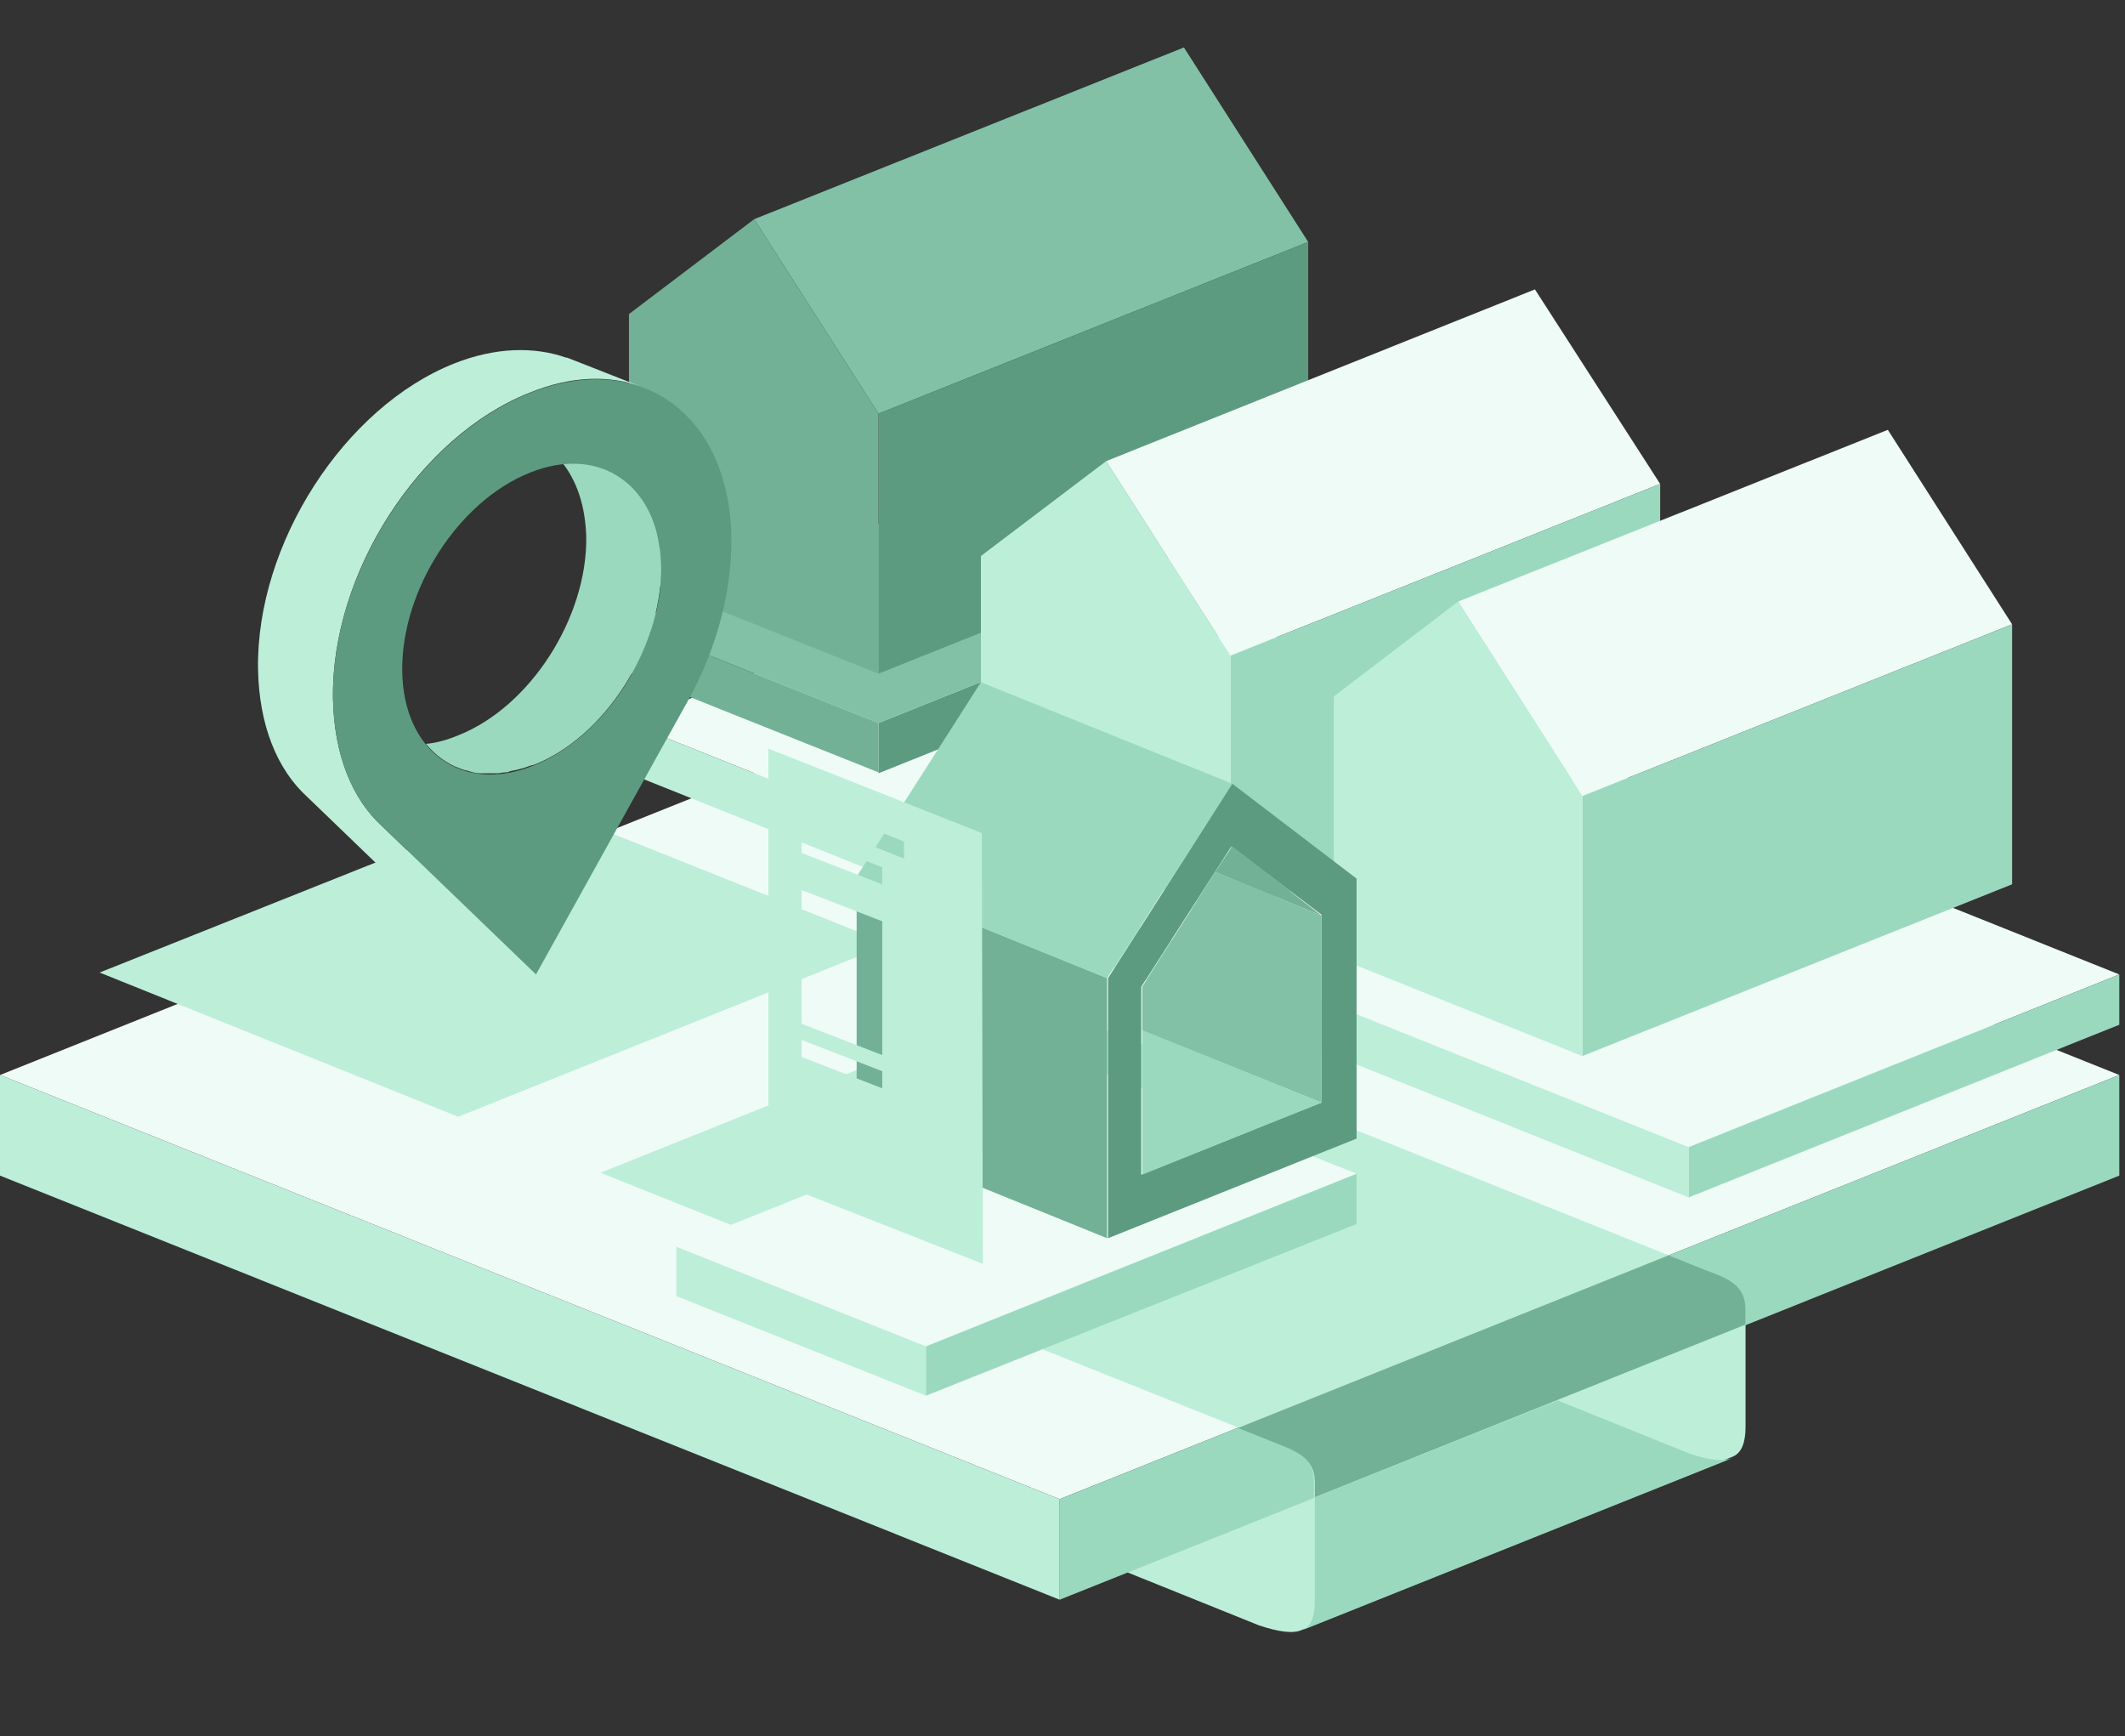
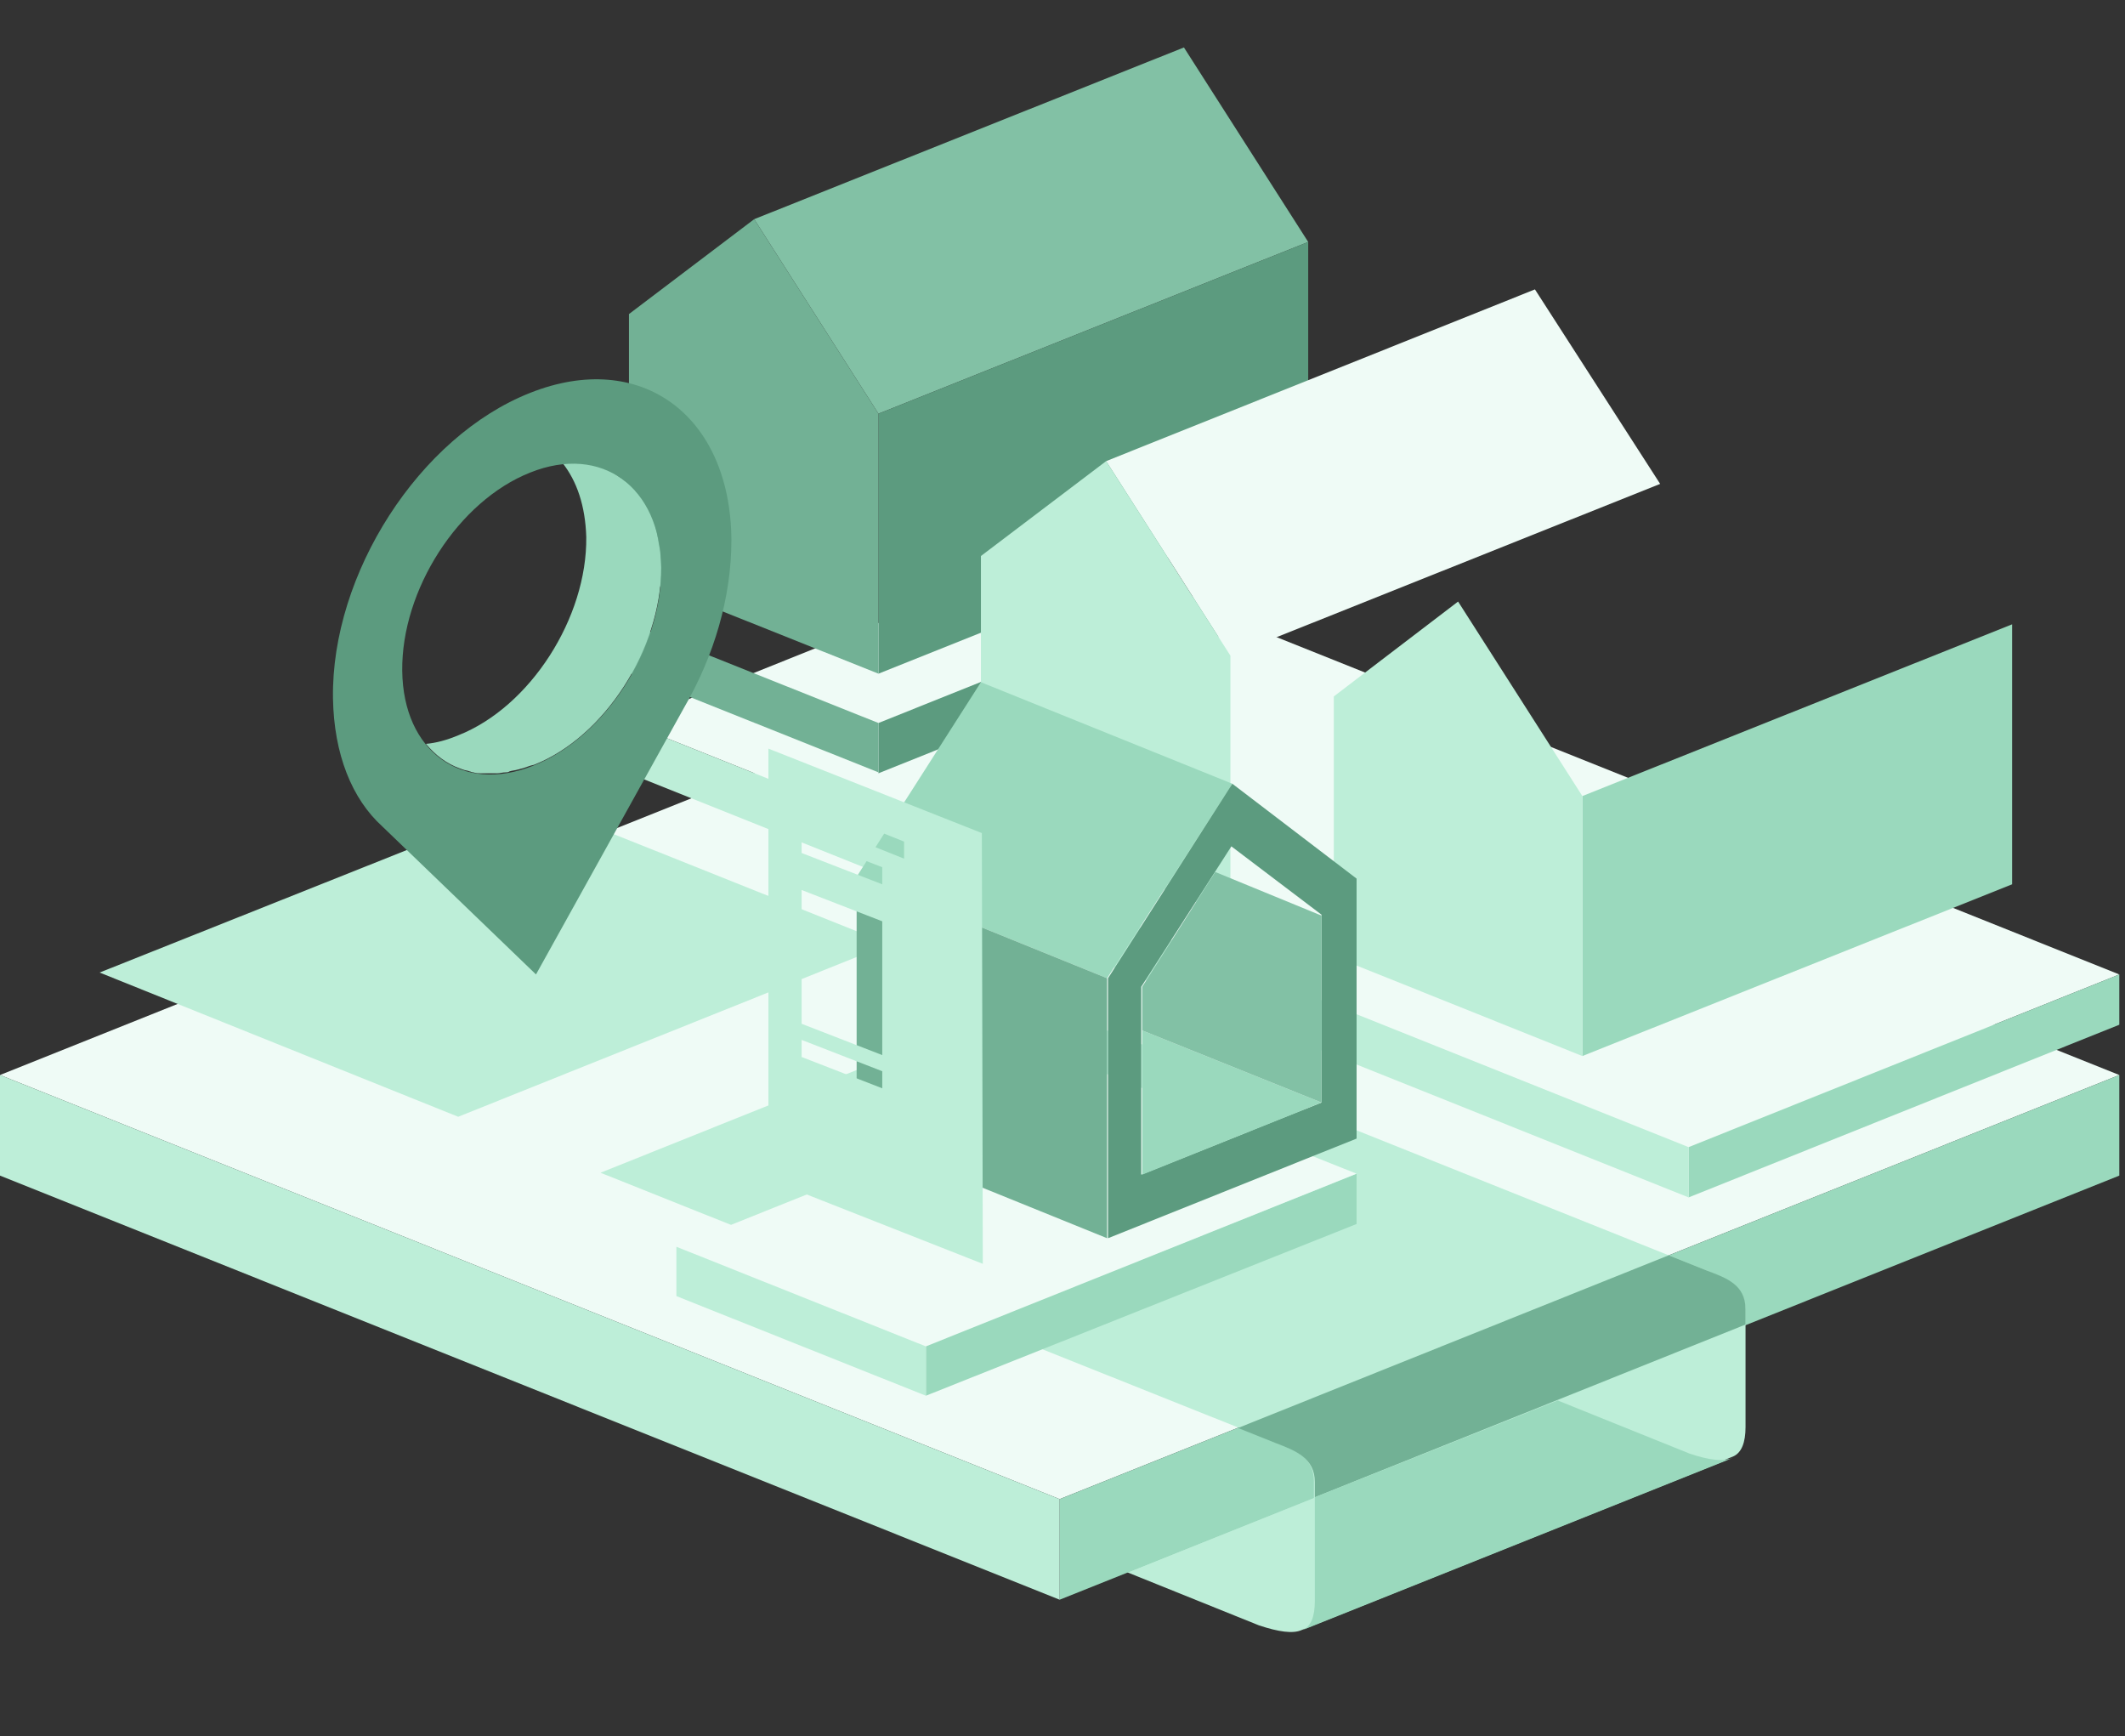
<svg xmlns="http://www.w3.org/2000/svg" version="1.1" id="Layer_1" x="0px" y="0px" viewBox="0 -5 224 183" style="enable-background:new 0 0 224 183;" xml:space="preserve">
  <rect x="0" y="-5" width="224" height="183" fill="#333333" stroke="none" />
  <style type="text/css">
	.st0{fill:#BDEED8;}
	.st1{fill:#EFFBF6;}
	.st2{fill:#9AD9BD;}
	.st3{fill:#5C9B7F;}
	.st4{fill:#82C1A5;}
	.st5{fill:#72B195;}
</style>
  <g>
    <path class="st0" d="M103.5,82.8l-22.5-8.9l0,45.4l22.6,8.9L103.5,82.8z M87.7,118.2c-0.6,0.6-1.5,0.2-2.1-0.8   c-0.6-1.1-0.6-2.5,0-3.1c0.6-0.6,1.5-0.2,2.1,0.8C88.3,116.2,88.3,117.6,87.7,118.2z M85.1,112.4l0-1.8l4.2,1.7l0,1.8L85.1,112.4z    M93,109.7l-8.5-3.3v-1.8l8.5,3.3L93,109.7z M93,106.2l-8.5-3.3l0-14.1l8.5,3.3L93,106.2L93,106.2z M84.5,84.9l0-1.8l8.5,3.3l0,1.8   L84.5,84.9z M95.3,85.5l-10.7-4.3v-1.8l10.7,4.3V85.5z" />
    <g>
      <path class="st0" d="M137.2,166.8c-0.9,0.4-2.4,0.2-4.5-0.5l-13.9-5.6l45.4-18.2h0l13.9,5.6c2.2,0.8,3.6,1,4.6,0.5L137.2,166.8" />
      <g>
        <polygon class="st1" points="223.4,108.3 111.7,153 0,108.3 111.7,63.6    " />
        <polygon class="st2" points="111.7,153 111.7,163.6 223.4,118.9 223.4,108.3    " />
        <polygon class="st0" points="111.7,153 111.7,163.6 0,118.9 0,108.3    " />
      </g>
      <g>
        <polygon class="st1" points="223.4,97.7 178,115.9 66.3,71.2 111.7,53    " />
        <polygon class="st2" points="178,115.9 178,121.2 223.4,103 223.4,97.7    " />
        <polygon class="st0" points="178,115.9 178,121.2 66.3,76.5 66.3,71.2    " />
      </g>
      <g>
        <polygon class="st3" points="92.6,71.2 92.6,76.5 138,58.3 138,53    " />
-         <polygon class="st4" points="138,53 92.6,71.2 66.3,60.7 111.8,42.6    " />
        <polygon class="st5" points="92.6,71.2 92.6,76.4 66.3,65.9 66.3,60.7    " />
      </g>
      <g>
        <polyline class="st4" points="79.5,18.1 124.8,0 137.9,20.5 92.6,38.6    " />
        <polygon class="st3" points="92.6,38.6 92.6,66 137.9,47.9 137.9,20.5    " />
        <polygon class="st5" points="92.6,38.6 79.5,18.1 66.3,28.1 66.3,55.5 92.6,66    " />
      </g>
      <g>
        <polyline class="st1" points="116.6,43.6 161.8,25.5 175,46 129.7,64.1    " />
-         <polygon class="st2" points="129.7,64.1 129.7,91.5 175,73.4 175,46    " />
        <polygon class="st0" points="129.7,64.1 116.6,43.6 103.4,53.6 103.4,81 129.7,91.5    " />
      </g>
      <g>
-         <polyline class="st1" points="153.7,58.4 199,40.3 212.1,60.8 166.8,78.9    " />
        <polygon class="st2" points="166.8,78.9 166.8,106.3 212.1,88.2 212.1,60.8    " />
        <polygon class="st0" points="166.8,78.9 153.7,58.4 140.6,68.4 140.6,95.8 166.8,106.3    " />
      </g>
      <polygon class="st0" points="93.7,94.5 55.9,79.4 55.9,79.4 10.5,97.5 48.3,112.7   " />
      <path class="st0" d="M179.9,128.9l-71.2-28.5l-45.4,18.2l71.1,28.4c2.1,0.8,4.1,1.6,4.1,4.1c0,5.5,0,8.1,0,8.1v4.4    c0,1.7-0.4,2.7-1.3,3.1l0,0l45.5-18.2c0.9-0.4,1.3-1.5,1.3-3.1v-4.4l0,0c0,0,0-2.6,0-8.1C183.9,130.5,182,129.8,179.9,128.9z" />
      <path class="st5" d="M134.5,147.1c2.1,0.8,4.1,1.6,4.1,4.1c0,0.6,0,1.1,0,1.6l45.4-18.2c0-0.5,0-1,0-1.6c0-2.6-2-3.3-4.1-4.1    l-4-1.6l-45.4,18.2L134.5,147.1z" />
      <path class="st2" d="M178.1,148.2l-13.9-5.6h0l-25.6,10.2c0,4.4,0,6.5,0,6.5v4.4c0,1.7-0.4,2.7-1.3,3.1l0,0l45.5-18.2    C181.7,149.1,180.2,148.9,178.1,148.2z" />
      <g>
        <path class="st2" d="M69.7,54.8C69.7,54.8,69.7,54.8,69.7,54.8c0-0.6-0.1-1.2-0.1-1.7c0-0.2-0.1-0.4-0.1-0.5     c-0.1-0.4-0.1-0.7-0.2-1.1c0-0.2-0.1-0.4-0.1-0.6c-0.1-0.3-0.2-0.6-0.3-1c-0.1-0.2-0.1-0.3-0.2-0.5c-0.1-0.3-0.3-0.7-0.5-1     c-0.1-0.1-0.1-0.2-0.2-0.3c-0.2-0.4-0.5-0.8-0.8-1.1c-0.1-0.1-0.2-0.2-0.2-0.3c-0.2-0.2-0.4-0.5-0.7-0.7     c-0.1-0.1-0.2-0.2-0.4-0.3c-0.2-0.2-0.4-0.3-0.7-0.5c-0.1-0.1-0.3-0.2-0.4-0.3c-0.3-0.2-0.5-0.3-0.8-0.4c-1.4-0.6-3-0.8-4.7-0.7     c1.5,1.9,2.4,4.5,2.5,7.8c0.1,8.5-5.9,17.9-13.5,20.9c-1.2,0.5-2.3,0.8-3.4,0.9c1,1.2,2.2,2.1,3.6,2.6c0.1,0,0.2,0.1,0.3,0.1     c0.2,0.1,0.5,0.1,0.7,0.2c0.1,0,0.2,0.1,0.4,0.1c0.3,0.1,0.5,0.1,0.8,0.1c0.1,0,0.2,0,0.3,0c0.4,0,0.7,0,1.1,0c0.1,0,0.2,0,0.3,0     c0.3,0,0.6-0.1,0.9-0.1c0.1,0,0.3,0,0.4-0.1c0.3-0.1,0.6-0.1,0.9-0.2c0.1,0,0.3-0.1,0.4-0.1c0.4-0.1,0.8-0.3,1.3-0.4     C63.7,72.7,69.7,63.4,69.7,54.8z" />
-         <path class="st0" d="M59.8,32.7l7.9,3.1l0,0c-3.4-1.3-7.5-1.2-11.9,0.6c-11.6,4.6-20.9,19-20.7,32.2c0.1,5.9,2,10.6,5.2,13.5l0,0     l16.2,15.6l-7.9-3.1L32.4,79l0,0c-3.2-2.9-5.1-7.6-5.2-13.5C27,52.3,36.3,37.9,47.9,33.3c4.3-1.7,8.4-1.8,11.8-0.6" />
        <g>
          <g>
            <path class="st3" d="M72,69.6C72.1,69.6,72.1,69.6,72,69.6l0.1-0.2L72,69.6z" />
            <path class="st3" d="M35.1,68.6c0.1,5.9,2,10.6,5.2,13.5l0,0l16.2,15.6l15.6-28.1c3.2-5.5,5-11.7,5-17.7       c-0.1-13.2-9.6-20.1-21.2-15.5C44.2,41,34.9,55.5,35.1,68.6z M42.4,65.7c-0.1-8.5,5.9-17.9,13.5-20.9c7.5-3,13.7,1.5,13.8,10       c0.1,8.5-5.9,17.9-13.5,20.9C48.7,78.7,42.5,74.2,42.4,65.7z" />
          </g>
        </g>
      </g>
      <g>
        <polygon class="st2" points="97.6,136.8 97.6,142.1 143,124 143,118.7    " />
        <polygon class="st1" points="143,118.7 97.6,136.9 71.3,126.4 116.7,108.2    " />
        <polygon class="st0" points="97.6,136.9 97.6,142.1 71.3,131.6 71.3,126.4    " />
      </g>
      <g>
        <g>
          <polyline class="st2" points="129.9,77.6 103.4,66.9 90.3,87.4 116.7,98.1     " />
          <polygon class="st5" points="116.7,98.1 116.7,125.5 90.3,114.8 90.3,87.4     " />
          <path class="st3" d="M129.9,77.6l-13.1,20.5l0,27.4L143,115V87.6L129.9,77.6z M139.3,111.2l-19,7.6V99l9.5-14.8l9.5,7.2V111.2z" />
        </g>
        <polyline class="st2" points="139.3,111.2 120.4,103.6 120.4,118.8 139.3,111.2    " />
-         <polyline class="st5" points="139.3,91.5 128.1,86.9 129.9,84.2 139.3,91.5    " />
        <polygon class="st4" points="120.4,99 128.1,86.9 139.3,91.5 139.3,111.2 120.4,103.6    " />
      </g>
      <path class="st0" d="M103.5,82.8l-22.5-8.9l0,45.4l22.6,8.9L103.5,82.8z M87.7,118.2c-0.6,0.6-1.5,0.2-2.1-0.8    c-0.6-1.1-0.6-2.5,0-3.1c0.6-0.6,1.5-0.2,2.1,0.8C88.3,116.2,88.3,117.6,87.7,118.2z M85.1,112.4l0-1.8l4.2,1.7l0,1.8L85.1,112.4z     M93,109.7l-8.5-3.3v-1.8l8.5,3.3L93,109.7z M93,106.2l-8.5-3.3l0-14.1l8.5,3.3L93,106.2L93,106.2z M84.5,84.9l0-1.8l8.5,3.3    l0,1.8L84.5,84.9z M95.3,85.5l-10.7-4.3v-1.8l10.7,4.3V85.5z" />
    </g>
  </g>
</svg>